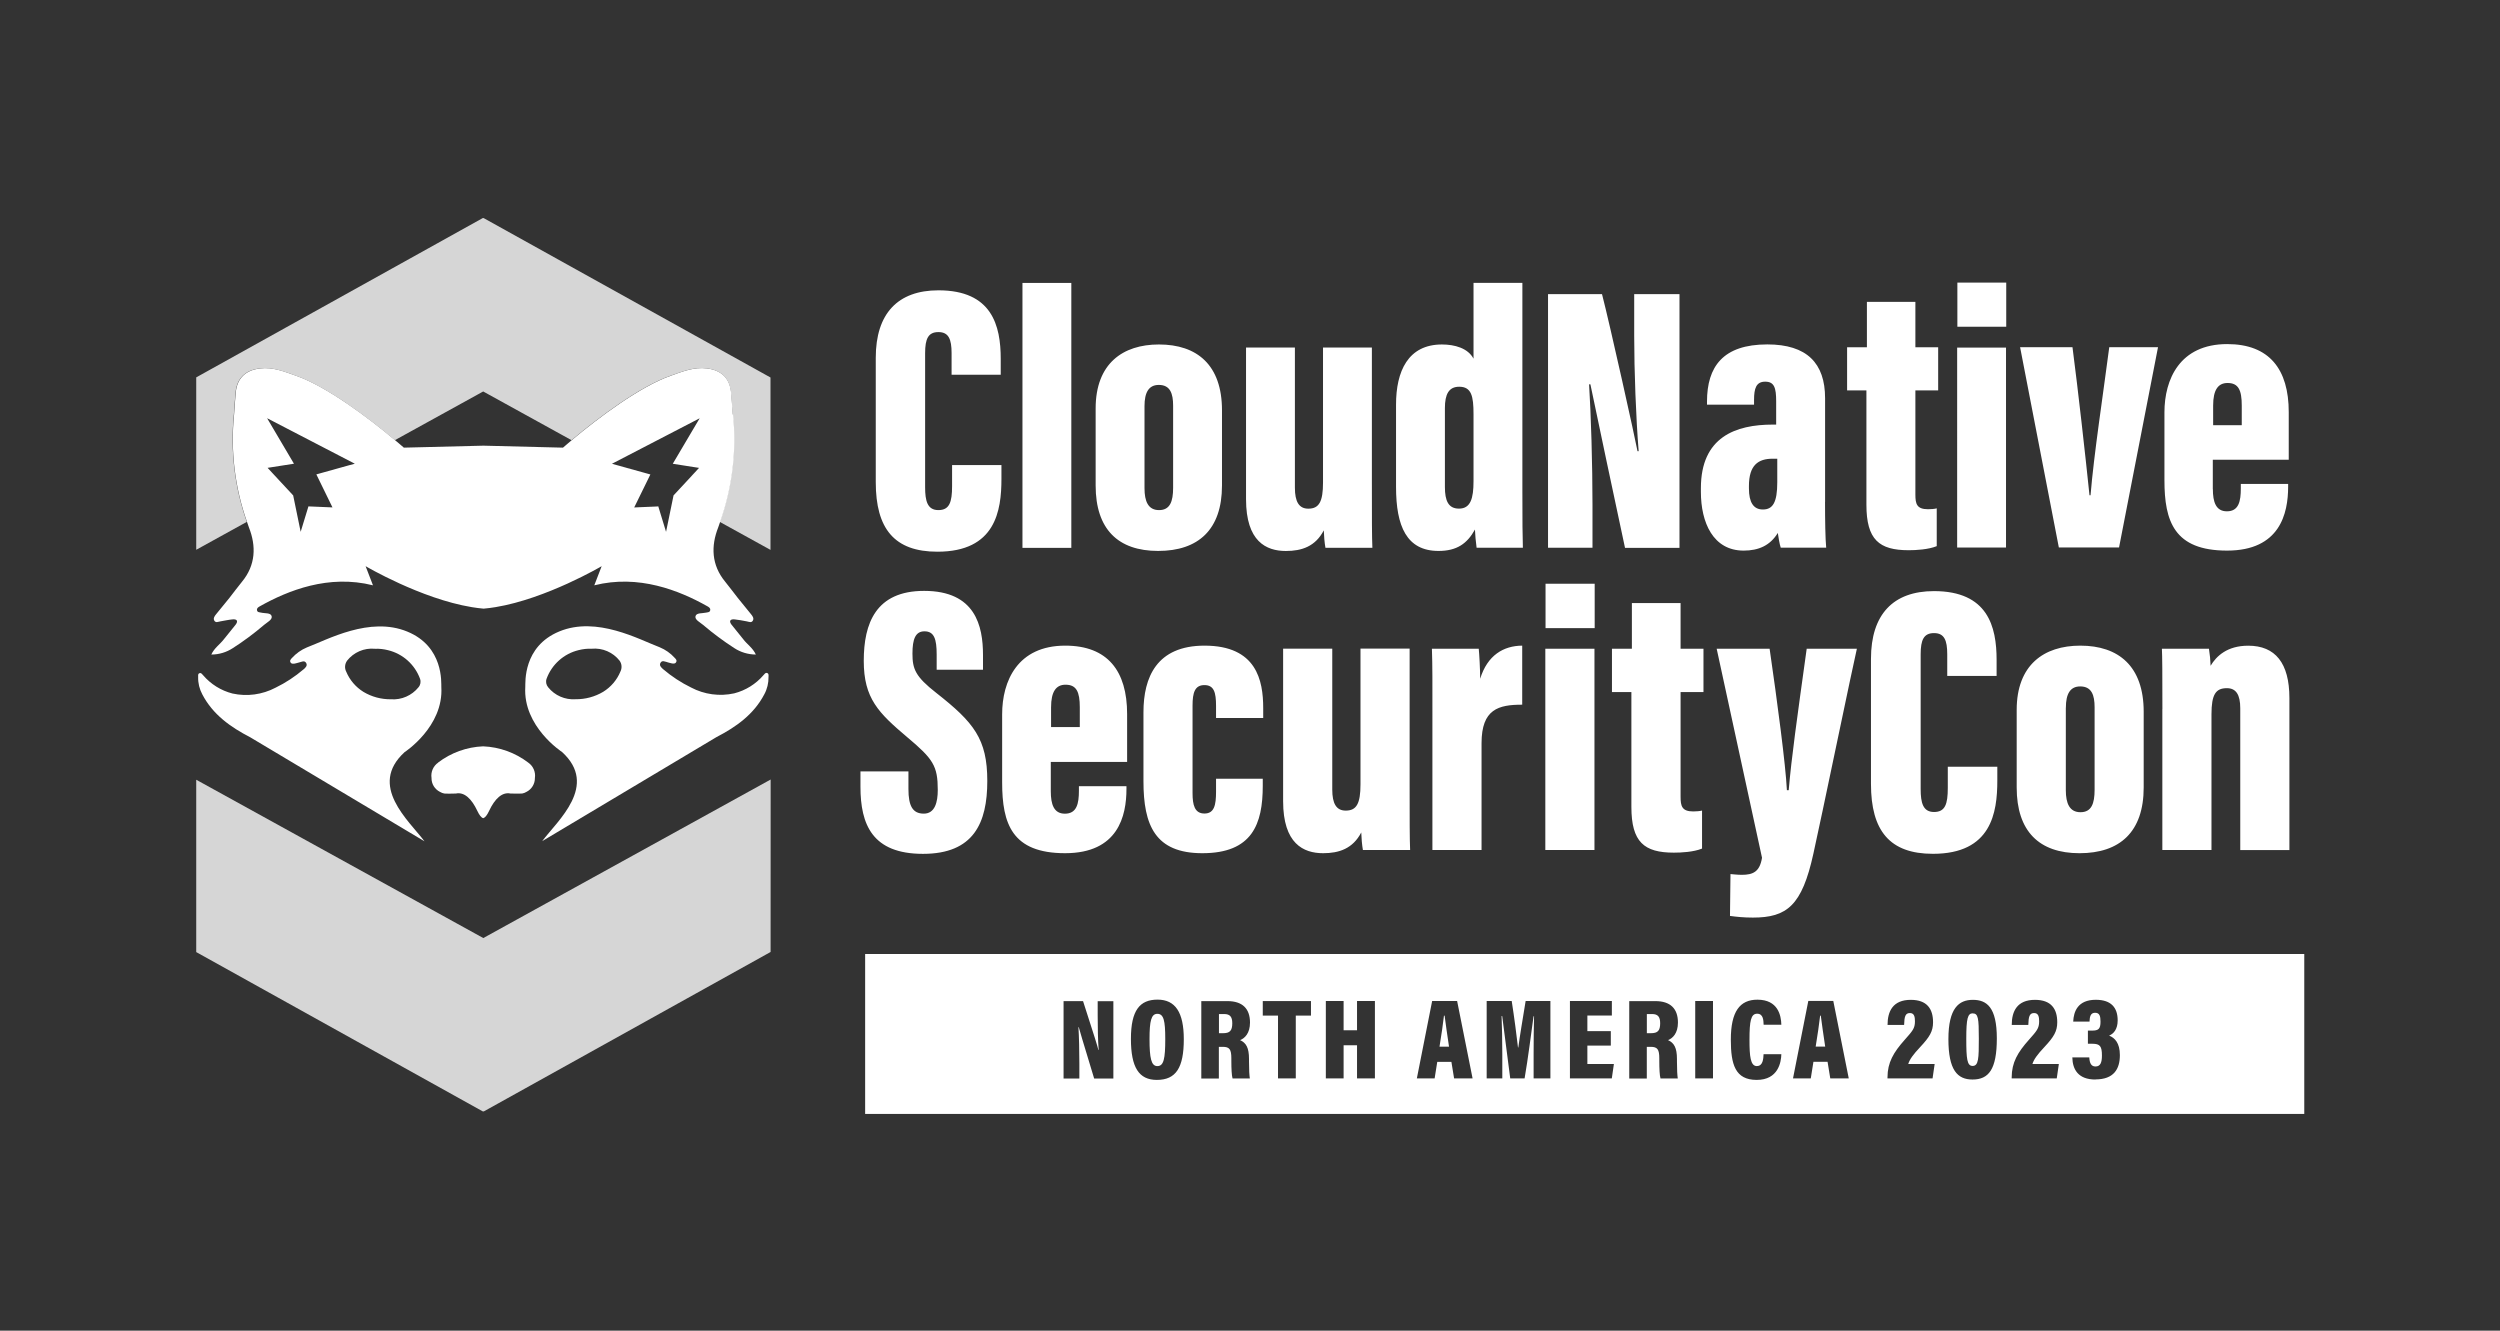
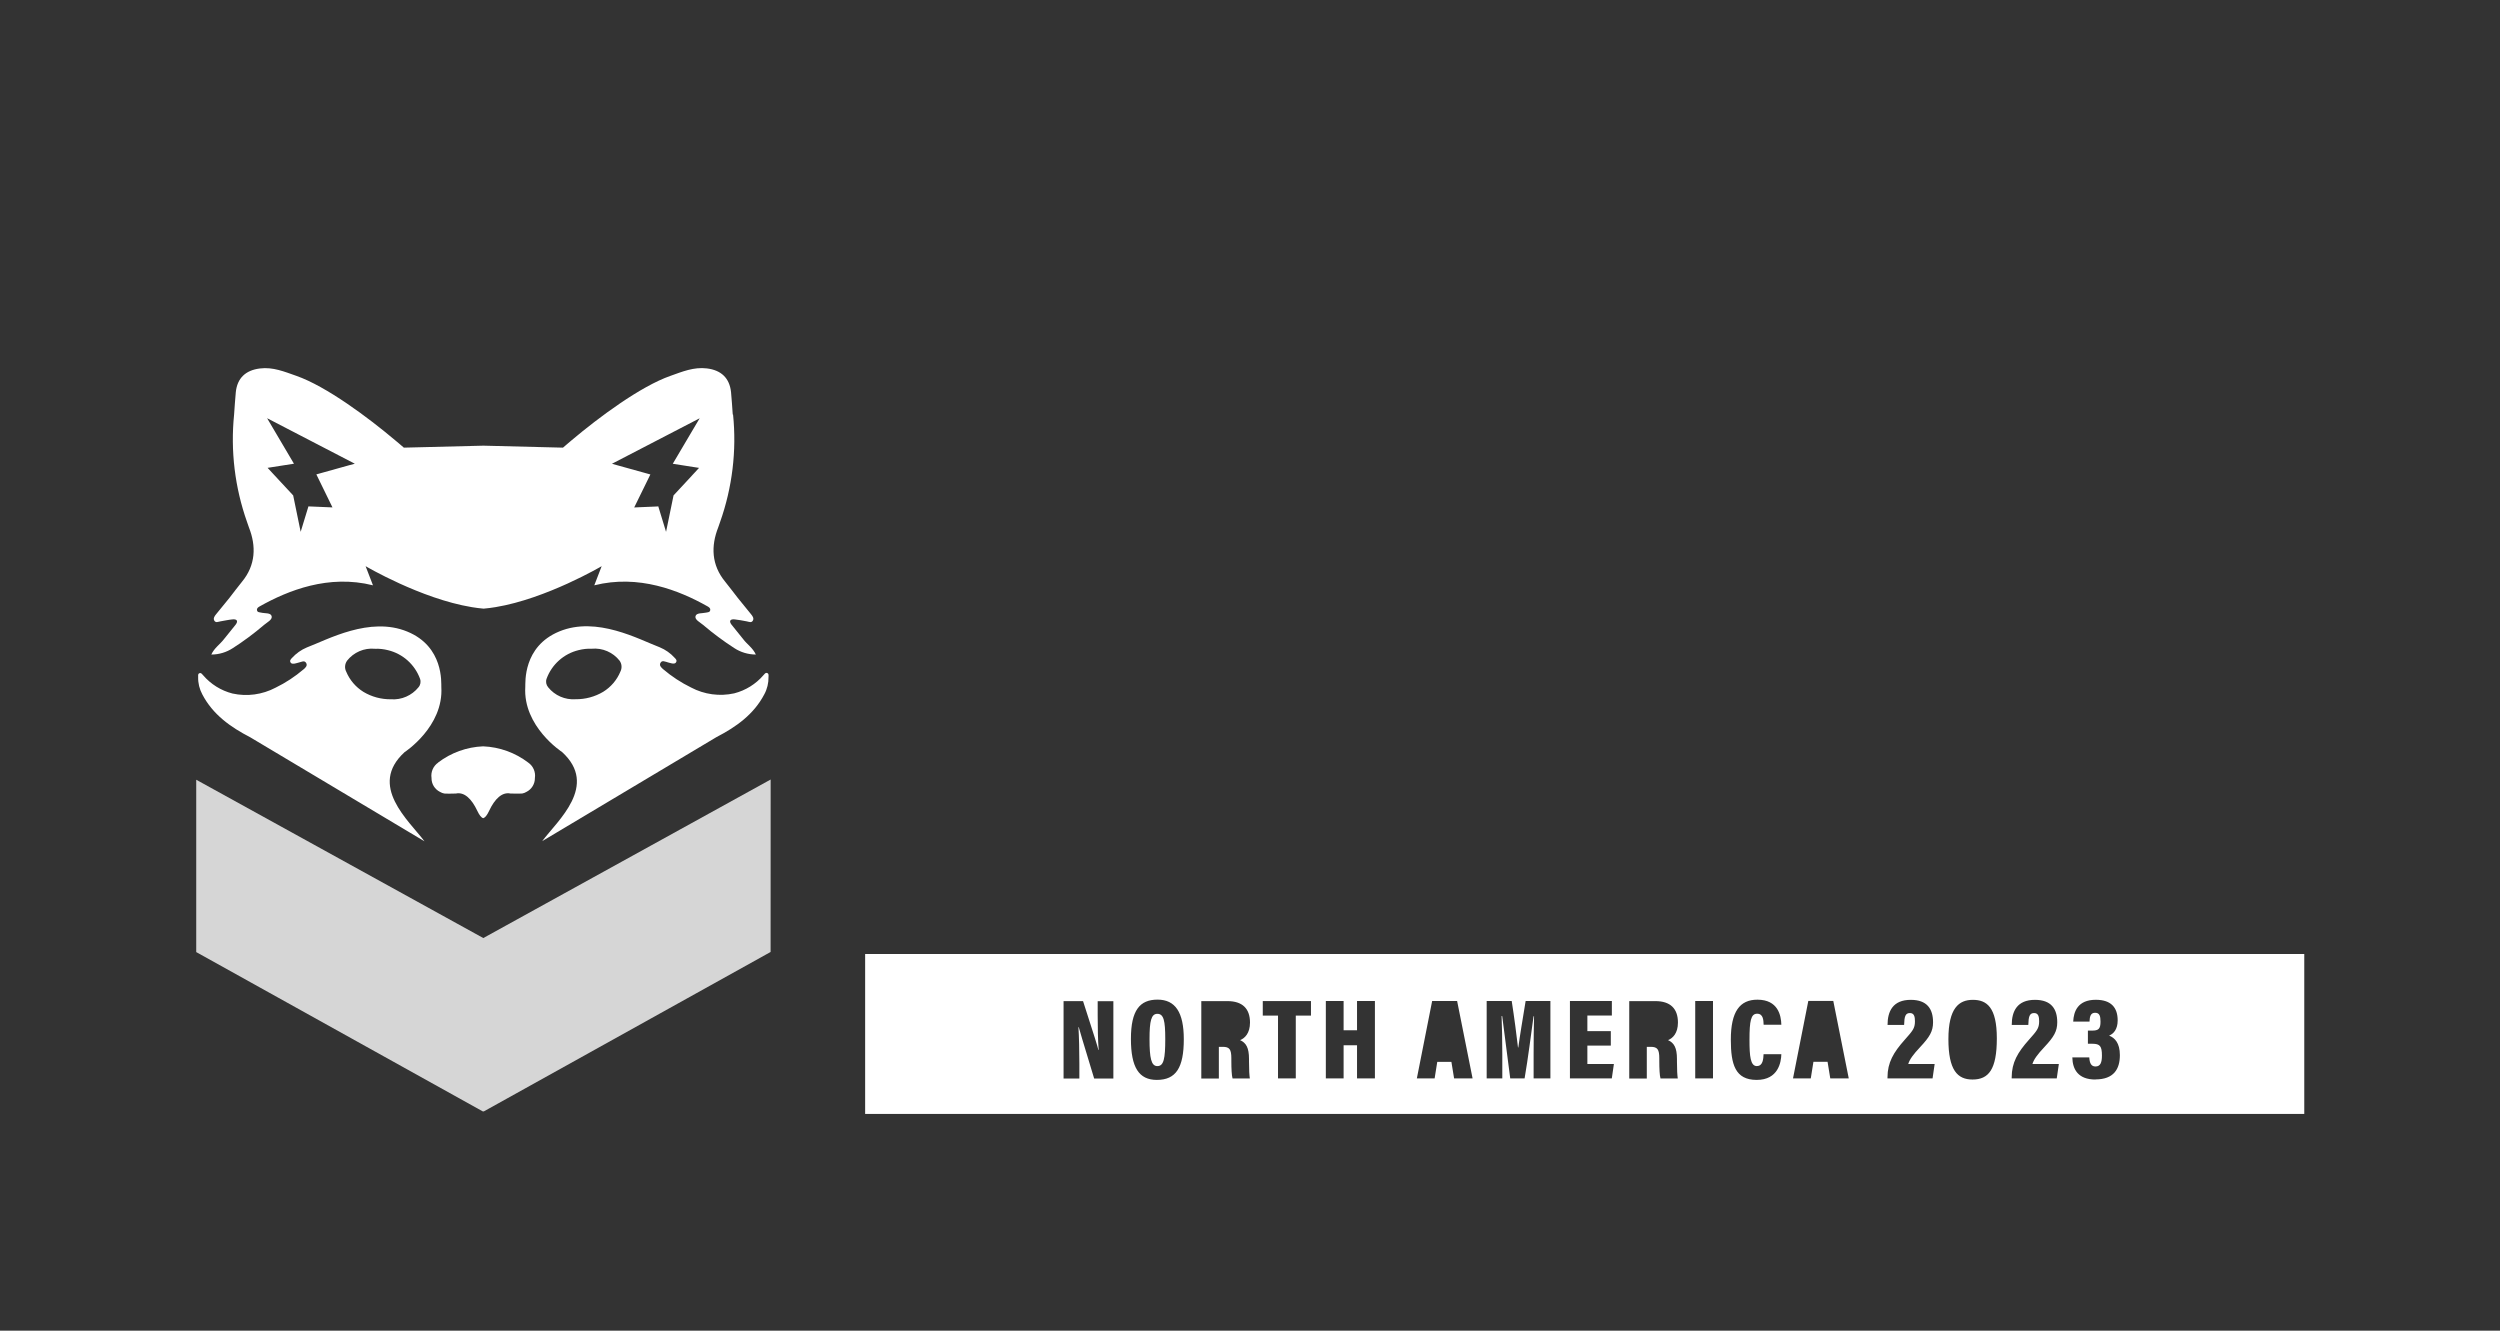
<svg xmlns="http://www.w3.org/2000/svg" id="Layer_1" viewBox="0 0 454.32 241.82">
  <rect x="0" y="0" width="454.32" height="241.82" fill="#333333" stroke="none" />
-   <path d="M181.99,84.51v2.5c0,5.82-1.07,13.25-11.64,13.25-7.81,0-11.2-4.16-11.2-12.64v-22.61c0-8.02,4-12.25,11.39-12.25,9.74,0,11.32,6.41,11.32,12.45v2.89h-8.93v-3.93c0-2.54-.54-3.82-2.39-3.82s-2.42,1.21-2.42,3.82v24.39c0,2.46,.41,4.14,2.41,4.14s2.49-1.41,2.49-4.35v-3.83h8.97Zm3.82,15.04V51.42h8.88v48.14s-8.88,0-8.88,0Zm36.26-11.32c0,8.03-4.31,11.89-11.6,11.89s-11.36-3.95-11.36-11.89v-14.01c0-8.14,4.92-11.62,11.5-11.62,6.93,0,11.46,3.72,11.46,11.96v13.67Zm-11.48-18.28c-1.83,0-2.6,1.37-2.6,3.84v14.94c0,2.36,.66,3.97,2.64,3.97s2.56-1.53,2.56-4.06v-14.92c0-2.19-.52-3.77-2.6-3.77h0Zm38.72,18.06c0,6.07,0,9.5,.09,11.54h-8.53c-.16-.83-.28-2.32-.3-3.17-1.53,2.94-4.02,3.75-6.89,3.75-3.58,0-7.24-1.73-7.24-9.4v-27.57h8.88v25.47c0,2.53,.73,3.81,2.44,3.81,1.96,0,2.67-1.28,2.67-4.75v-24.53h8.88v24.86h0Zm27.35-36.61v37.96c0,5.17,.02,8.27,.09,10.18h-8.41c-.14-.94-.28-2.59-.3-3.31-1.42,2.57-3.29,3.89-6.62,3.89-5.79,0-7.72-4.48-7.72-11.62v-14.98c0-6.05,2.18-10.92,8.34-10.92,2.33,0,4.73,.67,5.74,2.58v-13.78h8.88Zm-14.08,22.76v14.34c0,2.49,.62,3.93,2.56,3.93,2.11,0,2.64-1.86,2.64-4.98v-12.21c0-3.24-.37-4.96-2.6-4.96-1.89,0-2.6,1.36-2.6,3.88h0Zm26.82,25.38h-8.08V53.45h9.81c1.46,5.63,6.09,26.51,6.45,28.54h.21c-.49-6.14-.81-14.52-.81-20.96v-7.58h8.23v46.11h-9.9c-.96-4.39-6-28.25-6.29-29.72h-.24c.35,5.43,.62,14.6,.62,21.85v7.88h0Zm42.26-8.34c0,3.25,.05,6.73,.21,8.33h-8.26c-.21-.6-.46-2.12-.53-2.68-1.39,2.27-3.47,3.21-6.21,3.21-5.56,0-7.77-5.11-7.77-10.67v-.67c0-9.32,6.32-11.56,13.08-11.56h.6v-4.24c0-2.45-.35-3.56-1.99-3.56s-2.03,1.2-2.03,3.33v.85h-8.55v-.56c0-6.32,2.88-10.39,10.96-10.39,7.19,0,10.5,3.41,10.5,9.77v18.85h-.01Zm-8.68-7.84h-.84c-2.6,0-4.31,1.15-4.31,4.95v.46c0,2.52,.83,3.82,2.53,3.82,1.8,0,2.62-1.26,2.62-4.96v-4.26h0Zm12.68-20.25h3.61v-8.25h8.81v8.25h4.14v7.84h-4.14v18.93c0,1.66,.23,2.66,2.28,2.66,.48,0,1.23-.04,1.6-.16v6.87c-1.54,.62-3.76,.74-5.1,.74-5.37,0-7.68-1.91-7.68-8.27v-20.77h-3.51v-7.84h0Zm28.89,0v36.39h-8.88V63.17h8.88Zm-8.84-11.76h8.88v8.03h-8.88v-8.03Zm20.92,11.75c1,7.64,2.37,19.92,3.09,26.9h.19c.59-7.26,2.34-18.72,3.4-26.9h8.86l-7.08,36.39h-10.94l-7.04-36.39h9.52Zm25.51,25.78c0,2.34,.55,4.04,2.55,4.04,2.16,0,2.53-1.83,2.53-4.16v-.82h8.6v.5c0,4.88-1.49,11.62-11.1,11.62s-11.38-5.32-11.38-12.79v-12.33c0-5.98,2.76-12.41,11.41-12.41,7.66,0,11.18,4.58,11.18,12.36v8.66h-13.8v5.33Zm5.25-11.61v-3.58c0-2.81-.61-4.09-2.58-4.09-1.69,0-2.62,1.22-2.62,4.09v3.58h5.2Zm-242.3,62.92v3.21c0,3.05,.76,4.46,2.79,4.46s2.54-2.1,2.54-4.29c0-4.37-.82-5.64-5.55-9.6-5.22-4.42-7.9-7.04-7.9-13.87s2.19-12.72,10.97-12.72c9.32,0,10.7,6.36,10.7,11.66v2.67h-8.42v-2.78c0-2.81-.46-4.2-2.22-4.2-1.64,0-2.18,1.42-2.18,4.04,0,2.79,.51,4.17,4.34,7.16,6.82,5.36,9.26,8.36,9.26,16s-2.48,13.24-11.69,13.24-11.36-5.33-11.36-12.2v-2.78h8.72Zm25.87-1.72v5.34c0,2.35,.55,4.06,2.56,4.06,2.17,0,2.55-1.84,2.55-4.18v-.82h8.64v.5c0,4.9-1.5,11.68-11.15,11.68s-11.44-5.34-11.44-12.86v-12.39c0-6.01,2.78-12.47,11.47-12.47,7.7,0,11.24,4.6,11.24,12.43v8.71h-13.87Zm5.27-6.34v-3.59c0-2.82-.61-4.11-2.59-4.11-1.7,0-2.63,1.22-2.63,4.11v3.59h5.22Zm33.25,9.38v1.29c0,6.96-1.91,12.25-10.98,12.25-8.58,0-10.7-5.08-10.7-13.07v-12.56c0-6.32,2.39-12.09,11.1-12.09,9.46,0,10.66,6.33,10.66,11.34v1.81h-8.57v-2.21c0-2.44-.37-3.77-2.11-3.77s-2.16,1.36-2.16,3.72v15.92c0,2.12,.37,3.7,2.16,3.7s2.11-1.54,2.11-3.96v-2.36h8.49Zm26.69,1.36c0,6.1,0,9.55,.09,11.6h-8.58c-.16-.84-.28-2.33-.3-3.19-1.54,2.95-4.04,3.77-6.93,3.77-3.59,0-7.27-1.74-7.27-9.45v-27.72h8.93v25.6c0,2.54,.73,3.83,2.45,3.83,1.97,0,2.68-1.29,2.68-4.78v-24.66h8.93v24.99h0Zm4.14-12.56c0-6.26,.02-9.26-.09-12.42h8.51c.09,.75,.26,3.81,.26,5.46,1.31-4.27,4.24-6,7.64-6.02v10.73c-4.3,0-7.39,.8-7.39,7v19.41h-8.93v-24.16h0Zm20.52-12.42h8.93v36.58h-8.93v-36.58Zm.04-11.81h8.93v8.07h-8.93v-8.07h0Zm12.06,11.81h3.63v-8.3h8.85v8.3h4.16v7.88h-4.16v19.02c0,1.67,.23,2.67,2.29,2.67,.48,0,1.24-.05,1.61-.16v6.91c-1.54,.63-3.78,.74-5.12,.74-5.4,0-7.72-1.92-7.72-8.31v-20.87h-3.53v-7.88h-.01Zm28.66,0c1.39,9.61,2.91,21.01,3.14,25.71h.33c.5-5.88,1.49-12.88,3.27-25.71h9.12c-.51,2.02-6.64,31.64-7.91,37.27-2.07,9.41-4.79,11.59-11,11.59-1.61,0-2.96-.14-4.15-.3l.09-7.61c.27,.02,1.25,.14,2.06,.14,2.06,0,3.26-.57,3.67-3.1l-8.24-37.99h9.62Zm41.38,21.45v2.51c0,5.85-1.08,13.31-11.7,13.31-7.85,0-11.26-4.18-11.26-12.7v-22.73c0-8.06,4.02-12.31,11.45-12.31,9.79,0,11.38,6.44,11.38,12.51v2.91h-8.97v-3.95c0-2.55-.54-3.84-2.4-3.84s-2.43,1.22-2.43,3.84v24.51c0,2.47,.41,4.16,2.43,4.16s2.5-1.42,2.5-4.37v-3.85h9Zm26.6-9.98v13.74c0,8.08-4.33,11.95-11.66,11.95s-11.42-3.97-11.42-11.95v-14.09c0-8.18,4.95-11.68,11.56-11.68,6.96,0,11.52,3.74,11.52,12.02h0Zm-14.15-.77v15.02c0,2.37,.67,3.99,2.66,3.99s2.57-1.54,2.57-4.08v-14.99c0-2.2-.53-3.79-2.61-3.79-1.84,0-2.61,1.38-2.61,3.86h-.01Zm17.55,.26c0-6.53-.02-9.61-.09-10.96h8.55c.16,.96,.28,2.22,.3,3.1,1.04-1.75,3.01-3.65,6.84-3.65,4.9,0,7.48,3.14,7.48,9.51v27.63h-8.93v-25.76c0-2.49-.77-3.66-2.43-3.66-2.02,0-2.8,1.12-2.8,4.74v24.67h-8.93v-25.62h0Zm-130.56,55.73c-.14,1.35-.48,3.58-.81,5.63h1.73c-.32-2.05-.63-4.34-.8-5.63h-.12Zm96.09-.43c-.91,0-1.17,.93-1.17,4.61s.14,4.95,1.15,4.95c1.09,0,1.13-1.4,1.13-4.94,0-3.77-.11-4.61-1.12-4.61h.01Zm-27.73,.42c-.14,1.35-.48,3.58-.81,5.63h1.73c-.32-2.05-.63-4.34-.8-5.63h-.12Zm-30.54-.29h-.95v3.48h.75c1.21,0,1.67-.44,1.67-1.81,0-1.16-.41-1.67-1.47-1.67Zm-77.76,0h-.95v3.48h.75c1.21,0,1.67-.44,1.67-1.81,0-1.16-.41-1.67-1.47-1.67Z" style="fill:#fff;" />
  <path d="M157.22,173.37v29.06H418.75v-29.06H157.22Zm45.1,22.63h-3.48c-2.22-7.31-2.64-8.73-2.8-9.34h-.06c.11,1.69,.17,4.3,.17,6.6v2.74h-2.87v-14.07h3.54c2.14,6.63,2.64,8.22,2.78,8.87h.06c-.14-1.77-.18-4.09-.18-6.28v-2.58h2.85v14.07h-.01Zm7.91,.25c-3.26,0-4.71-2.27-4.71-7.46s1.61-7.13,4.84-7.13,4.77,2.31,4.77,7.2c0,5.16-1.41,7.39-4.9,7.39h0Zm16.75-3.82v.49c0,1.56,.06,2.45,.15,3.07h-3.14c-.16-.54-.22-1.79-.22-3.17v-.48c0-1.66-.34-2.1-1.57-2.1h-.7v5.76h-3.19v-14.07h4.75c2.71,0,4.1,1.35,4.1,3.9,0,1.95-.96,2.86-1.8,3.19,1.1,.49,1.62,1.4,1.62,3.42h0Zm11.26-7.87h-2.76v11.42h-3.23v-11.42h-2.77v-2.64h8.76v2.64Zm11.62,11.42h-3.25v-6.03h-2.44v6.03h-3.23v-14.07h3.23v5.32h2.44v-5.32h3.25v14.07Zm14.39,0l-.49-3.01h-2.57l-.48,3.01h-3.23l2.78-14.07h4.54l2.81,14.07h-3.36Zm17.49,0h-3.04v-4.51c0-2.19,.03-5.09,.08-6.79h-.09c-.41,2.93-1,7.69-1.63,11.3h-2.61c-.49-3.75-1.08-8.49-1.46-11.33h-.11c.07,1.65,.13,4.5,.13,6.93v4.4h-2.84v-14.07h4.55c.46,2.94,.92,6.47,1.14,8.44h.06c.27-2.09,.8-5.15,1.33-8.44h4.5v14.07h-.01Zm11.17,0h-7.61v-14.07h7.62v2.64h-4.45v2.83h4.26v2.63h-4.26v3.35h4.82l-.38,2.61h0Zm11.84-3.55v.49c0,1.56,.06,2.45,.15,3.07h-3.14c-.16-.54-.22-1.79-.22-3.17v-.48c0-1.66-.34-2.1-1.57-2.1h-.7v5.76h-3.19v-14.07h4.75c2.71,0,4.1,1.35,4.1,3.9,0,1.95-.96,2.86-1.8,3.19,1.1,.49,1.62,1.4,1.62,3.42h0Zm6.55,3.55h-3.23v-14.07h3.23v14.07Zm7.98-2.25c1.1,0,1.17-1.31,1.21-2.15h3.23c-.04,1.46-.56,4.67-4.48,4.67s-4.7-2.83-4.7-7.32c0-5.09,1.62-7.26,4.83-7.26,3.75,0,4.31,2.87,4.35,4.55h-3.22c-.03-.79-.05-2-1.18-2s-1.39,1.29-1.39,4.73c0,3.02,.17,4.79,1.35,4.79h0Zm13.33,2.24l-.49-3.01h-2.57l-.48,3.01h-3.23l2.78-14.07h4.54l2.81,14.07h-3.36Zm18.58,0h-8.18v-.19c.01-2.69,1.08-4.52,3.14-6.83,1.4-1.59,1.85-2.04,1.85-3.34,0-.81-.12-1.51-.91-1.51-.83,0-1.02,.61-1.06,2.16h-3.01c0-2.49,.98-4.56,4.22-4.56,2.95,0,4.05,1.64,4.05,4.07,0,1.65-.62,2.67-2.32,4.49-1.31,1.39-1.95,2.29-2.19,3.1h4.8l-.38,2.61h0Zm7.27,.21c-2.75,0-4.38-1.71-4.38-7.35s1.92-7.13,4.44-7.13,4.36,1.33,4.36,7-1.49,7.48-4.42,7.48h0Zm15.3-.21h-8.18v-.19c.01-2.69,1.08-4.52,3.14-6.83,1.4-1.59,1.85-2.04,1.85-3.34,0-.81-.12-1.51-.91-1.51-.83,0-1.02,.61-1.06,2.16h-3.01c0-2.49,.98-4.56,4.22-4.56,2.95,0,4.05,1.64,4.05,4.07,0,1.65-.62,2.67-2.32,4.49-1.31,1.39-1.95,2.29-2.19,3.1h4.8l-.38,2.61h0Zm7.03,.21c-3.1,0-4.15-1.81-4.19-4.02h3.08c.06,1.03,.34,1.65,1.13,1.65,.88,0,1.17-.7,1.17-1.98,0-1.71-.35-2.15-1.75-2.15h-.8v-2.39h.75c1.12,0,1.55-.26,1.54-1.63,0-1.01-.17-1.61-.98-1.61s-.98,.66-1.02,1.61h-2.96c.08-1.84,.83-3.97,4.11-3.97,2.78,0,3.97,1.42,3.97,3.74,0,1.66-.77,2.44-1.52,2.75v.04c.97,.38,1.92,1.3,1.92,3.53,0,2.52-1.1,4.41-4.44,4.41v.02Z" style="fill:#fff;" />
  <path d="M210.32,184.24c-1.11,0-1.42,1.3-1.42,4.58,0,3.47,.31,4.92,1.42,4.92,1.17,0,1.44-1.34,1.44-4.92,0-3.34-.28-4.58-1.44-4.58Z" style="fill:#fff;" />
  <path d="M56.04,92.03l2.47,.1-2.47-.11h0Zm55.17-7.75l.22-.12-.22,.12,.89,.25h-.01s-.88-.25-.88-.25Zm6.33,3.25l-2.28,4.67v.02s0-.02,0-.02l2.28-4.67Zm3.49,9.13l.49-2.38-.49,2.38Zm-1.8-4.61l-3.14,.13,3.14-.13h.39v-.02s-.39,.02-.39,.02Z" style="fill:#fff;" />
-   <path d="M112.1,84.52l5.39,1.5-5.4-1.51h.01Zm-61.77-5.44l3.07,5.2-3.07-5.2Z" style="fill:#fff;" />
-   <path d="M87.93,39.63h-.2l-52.07,28.95v31.33l9.19-5.07c-2.2-6.25-3.02-12.91-2.35-19.51,.11-1.36,.17-2.72,.31-4.07,.27-2.55,1.78-3.99,4.39-4.31,2.37-.29,4.47,.59,6.61,1.34,5.45,1.91,13.04,7.56,17.95,11.7l16.05-8.85,16.05,8.85c4.91-4.14,12.5-9.79,17.96-11.7,2.15-.75,4.25-1.64,6.61-1.35,2.62,.32,4.13,1.77,4.39,4.31,.14,1.35,.2,2.72,.31,4.07,.67,6.6-.14,13.26-2.35,19.51l9.24,5.1v-31.33l-52.13-28.97h.04Z" style="fill:#fff; isolation:isolate; opacity:.8;" />
  <path d="M127.05,85.02h-.01l-2.11,2.28,2.12-2.28Zm-65.58,.08l2.08-.58-2.08,.58Zm65.68-9.1l-1.4,2.36,1.4-2.36Zm-73.88,14.03l-3.94-4.24,3.94,4.24,.03,.15h0s-.03-.15-.03-.15Z" style="fill:#fff;" />
  <path d="M35.66,141.7v31.32l52.07,28.95h.2l52.11-28.97v-1.36s.01-29.98,.01-29.98l-52.22,28.81-52.17-28.77Z" style="fill:#fff; isolation:isolate; opacity:.8;" />
  <path d="M55.16,121.64c-1.55,1.32-3.25,2.44-5.08,3.33-2.41,1.27-5.19,1.65-7.84,1.06-2.07-.53-3.93-1.69-5.32-3.31-.18-.18-.34-.5-.67-.38s-.23,.46-.24,.71c-.03,1.1,.24,2.18,.76,3.15,1.91,3.66,5.13,5.94,8.71,7.79l31.66,18.9c-2.84-3.78-10.29-10.1-3.62-16.2,0,0,7.13-4.62,6.68-11.85-.04-.69,.49-7.32-6.18-10.06-6.83-2.82-14.54,1.48-18.26,2.88-1.03,.43-1.95,1.09-2.7,1.91-.22,.23-.47,.49-.25,.83,.18,.28,.49,.22,.76,.19,.27-.04,.53-.15,.81-.21,.43-.09,.95-.43,1.26,.11,.28,.49-.14,.86-.48,1.16h0Zm7.9-1.56c1.21-1.54,3.12-2.37,5.07-2.18,.8-.03,1.61,.06,2.39,.26,2.68,.65,4.86,2.6,5.81,5.19,.19,.53,.09,1.12-.28,1.55-1.21,1.5-3.08,2.32-5,2.18-1.76,.02-3.5-.44-5.01-1.35-1.4-.87-2.49-2.15-3.12-3.66-.33-.63-.27-1.4,.14-1.98h0Zm58.22,.27c.27,.05,.53,.17,.81,.21,.27,.04,.58,.09,.76-.19,.23-.35-.02-.6-.25-.83-.75-.83-1.67-1.48-2.71-1.91-3.72-1.4-11.42-5.7-18.25-2.88-6.66,2.75-6.13,9.37-6.18,10.06-.45,7.24,6.68,11.85,6.68,11.85,6.67,6.1-.77,12.42-3.61,16.2l31.66-18.9c3.58-1.85,6.8-4.13,8.71-7.79,.52-.96,.78-2.05,.76-3.15,0-.26,.09-.59-.24-.71-.33-.12-.49,.2-.67,.38-1.39,1.62-3.25,2.78-5.32,3.31-2.66,.59-5.44,.21-7.84-1.06-1.82-.89-3.53-2.01-5.08-3.33-.34-.3-.76-.67-.48-1.16,.31-.53,.82-.19,1.26-.11h-.01Zm-8.54,1.71c-.63,1.52-1.73,2.8-3.12,3.66-1.51,.9-3.25,1.37-5.01,1.35-1.92,.14-3.79-.67-5-2.18-.36-.43-.47-1.02-.28-1.55,.95-2.59,3.13-4.54,5.81-5.19,.78-.2,1.58-.29,2.39-.26,1.95-.18,3.86,.64,5.07,2.18,.41,.58,.47,1.34,.14,1.98h0Z" style="fill:#fff;" />
  <path d="M133.16,75.33c-.11-1.36-.17-2.72-.31-4.07-.27-2.55-1.78-3.99-4.39-4.31-2.37-.29-4.47,.59-6.61,1.35-5.46,1.91-13.05,7.56-17.96,11.7-.24,.2-.5,.41-.72,.61-.3,.26-.59,.51-.86,.74l-14.46-.36-14.46,.36c-.27-.24-.56-.49-.86-.74-.23-.19-.49-.41-.73-.61-4.91-4.14-12.5-9.79-17.95-11.7-2.15-.75-4.25-1.64-6.61-1.34-2.62,.32-4.13,1.77-4.39,4.31-.14,1.35-.2,2.72-.31,4.07-.67,6.6,.14,13.26,2.35,19.51,.12,.33,.22,.66,.34,.98,1.35,3.42,1.25,6.86-1.27,9.91-.79,.95-1.51,1.96-2.28,2.93-.8,1-1.63,1.98-2.43,2.98-.26,.32-.53,.71-.32,1.11,.26,.49,.73,.22,1.12,.16,.73-.12,1.46-.29,2.2-.36,.81-.08,1.08,.29,.57,.96-.69,.91-1.46,1.77-2.15,2.67-.7,.91-1.73,1.57-2.27,2.76,1.4,0,2.76-.41,3.93-1.18,1.98-1.27,3.87-2.68,5.66-4.21,.55-.47,1.53-.93,1.38-1.57-.15-.67-1.24-.49-1.92-.66-.31-.07-.7-.04-.75-.46-.05-.38,.28-.55,.56-.71,5.08-2.85,12.46-5.82,20.52-3.79l-1.34-3.48s10.02,5.91,19.27,7.44c.73,.12,1.46,.22,2.18,.28,.72-.06,1.44-.16,2.18-.28,9.25-1.53,19.27-7.44,19.27-7.44l-1.34,3.48c8.06-2.03,15.45,.94,20.52,3.79,.28,.16,.6,.33,.55,.71-.05,.42-.45,.39-.75,.46-.69,.16-1.77,0-1.93,.66-.15,.64,.83,1.1,1.38,1.57,1.79,1.53,3.68,2.93,5.66,4.21,1.17,.77,2.53,1.17,3.93,1.18-.54-1.19-1.58-1.85-2.27-2.76-.69-.91-1.46-1.76-2.15-2.67-.51-.67-.24-1.04,.57-.96,.74,.07,1.47,.23,2.2,.36,.4,.07,.86,.33,1.12-.16,.21-.41-.06-.79-.32-1.11-.8-1-1.63-1.98-2.43-2.99-.77-.97-1.49-1.97-2.28-2.93-2.52-3.05-2.62-6.49-1.27-9.91,.12-.32,.22-.65,.34-.98,2.21-6.25,3.02-12.91,2.35-19.51h-.06Zm-69.61,9.19l-2.08,.58-3.98,1.11,.64,1.31,2.29,4.69-1.9-.08-2.47-.1-1.41,4.62-1.33-6.47-.03-.15-3.94-4.24-.71-.77,4.79-.75-3.07-5.2-1.81-3.07,15.71,8.15,.23,.12-.9,.25h-.03Zm63.5,.5l-2.11,2.28-2.54,2.73-.03,.15-.84,4.09-.49,2.38-1.41-4.62-.39,.02-3.14,.13-.84,.04v-.02l2.29-4.67,.64-1.31-.69-.19-5.4-1.5-.89-.25,.23-.12,15.71-8.15-1.4,2.36-3.49,5.91,4.79,.75h0Zm-47.41,53.56c-.91,.62-1.38,1.71-1.22,2.8-.02,1.07,.58,2.05,1.54,2.53,.25,.15,.52,.25,.8,.3,.52,.04,1.06,.02,1.94,0h.14c1.52-.33,2.86,.92,3.91,3.16,.37,.79,.72,1.22,1.07,1.32,.35-.11,.69-.53,1.06-1.32,1.05-2.24,2.39-3.49,3.91-3.16h.14c.88,0,1.42,.03,1.94,0,.28-.05,.56-.15,.8-.3,.96-.48,1.55-1.46,1.54-2.53,.16-1.09-.31-2.17-1.22-2.8-2.36-1.8-5.22-2.83-8.19-2.95-2.97,.12-5.82,1.15-8.19,2.95h.03Z" style="fill:#fff;" />
</svg>